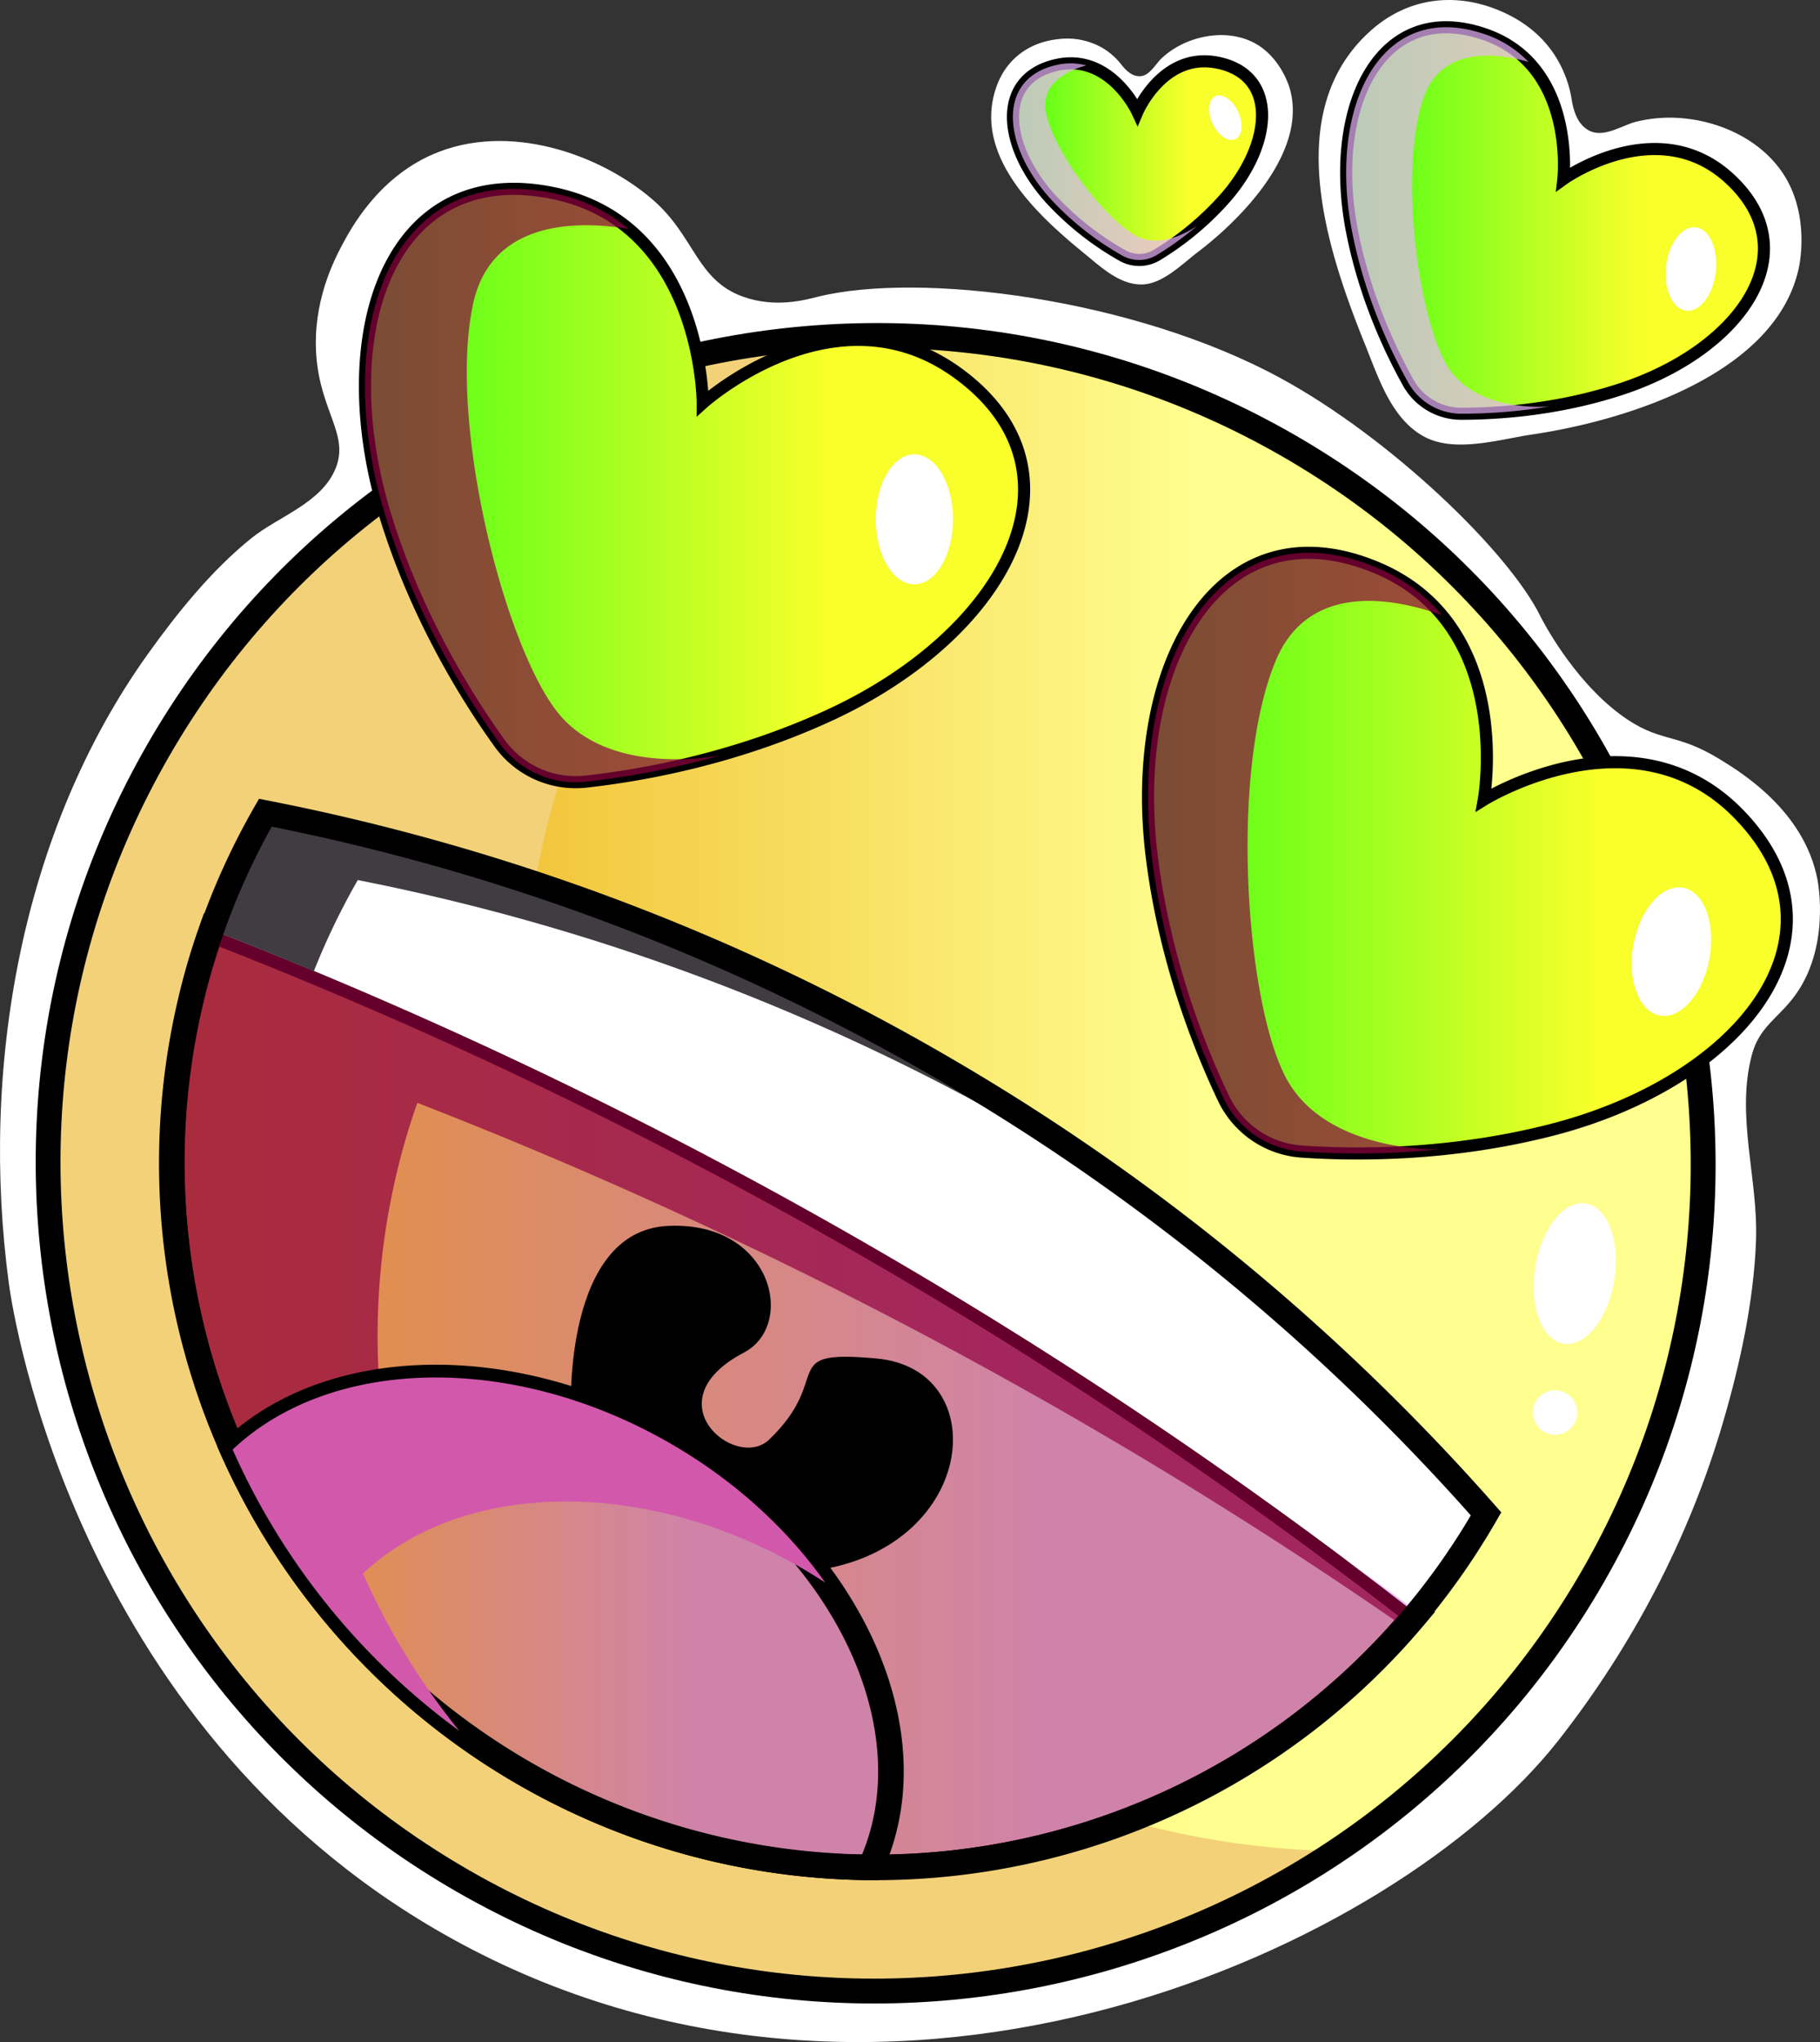
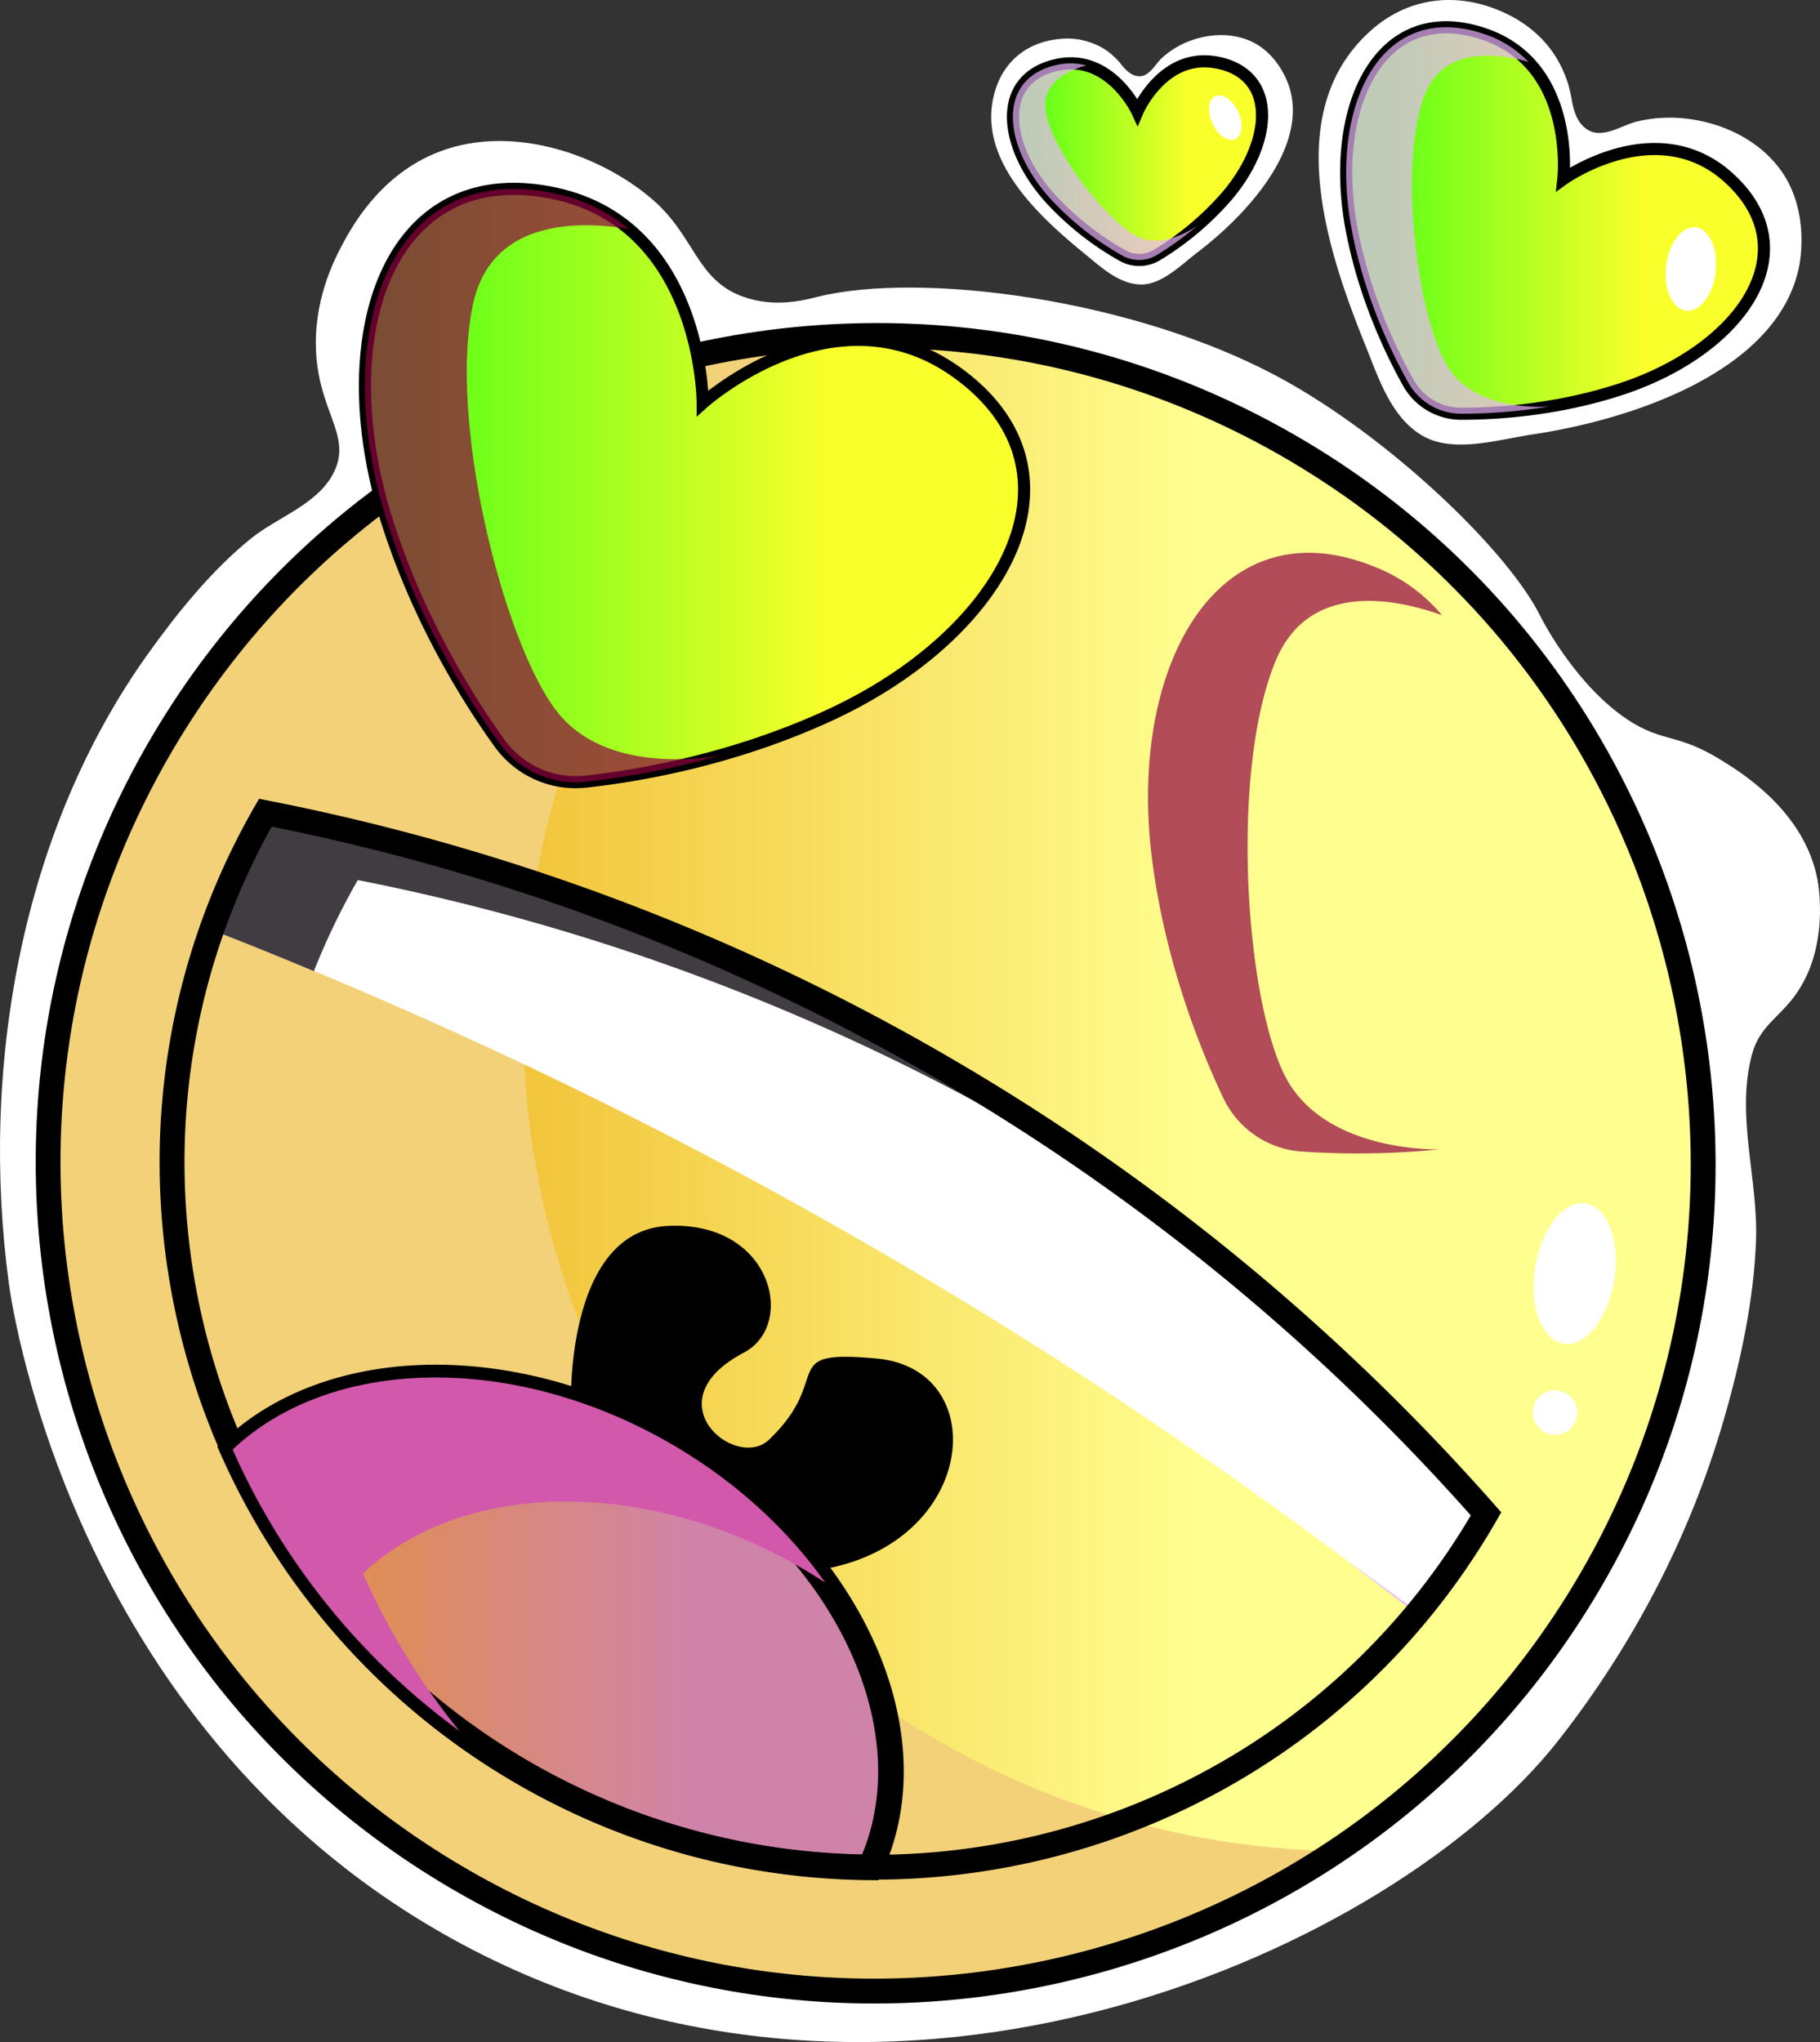
<svg xmlns="http://www.w3.org/2000/svg" xmlns:xlink="http://www.w3.org/1999/xlink" viewBox="0 0 852.71 956.41">
  <rect x="0" y="0" width="852.71" height="956.41" fill="#333333" stroke="none" />
  <defs>
    <style>.cls-1{isolation:isolate;}.cls-2{fill:#fff;}.cls-10,.cls-14,.cls-15,.cls-3,.cls-5,.cls-8{stroke:#000;stroke-miterlimit:10;}.cls-14,.cls-15,.cls-3,.cls-5{stroke-width:5.67px;}.cls-3{fill:url(#Безымянный_градиент_23);}.cls-12,.cls-4{fill:#ecb6fc;}.cls-13,.cls-4,.cls-7,.cls-9{mix-blend-mode:multiply;}.cls-4,.cls-9{opacity:0.7;}.cls-5{fill:url(#Безымянный_градиент_23-2);}.cls-6{fill:url(#Безымянный_градиент_257);}.cls-7{fill:#f2d179;}.cls-10,.cls-8{stroke-width:12px;}.cls-8{fill:url(#Безымянный_градиент_2);}.cls-9{fill:#910041;}.cls-10{fill:url(#Безымянный_градиент_2-2);}.cls-11{fill:#403c42;}.cls-13{fill:#d258ac;}.cls-14{fill:url(#Безымянный_градиент_23-3);}.cls-15{fill:url(#Безымянный_градиент_23-4);}</style>
    <linearGradient id="Безымянный_градиент_23" x1="474.56" y1="75.23" x2="591.3" y2="75.23" gradientUnits="userSpaceOnUse">
      <stop offset="0" stop-color="#47ff15" />
      <stop offset="0.7" stop-color="#f8ff2a" />
    </linearGradient>
    <linearGradient id="Безымянный_градиент_23-2" x1="630.71" y1="103.25" x2="826.45" y2="103.25" xlink:href="#Безымянный_градиент_23" />
    <linearGradient id="Безымянный_градиент_257" x1="22.41" y1="544.84" x2="798.11" y2="544.84" gradientTransform="translate(505.42 -130.52) rotate(45)" gradientUnits="userSpaceOnUse">
      <stop offset="0" stop-color="#e99c00" />
      <stop offset="0.7" stop-color="#ffff90" />
    </linearGradient>
    <linearGradient id="Безымянный_градиент_2" x1="80.5" y1="655.06" x2="663.71" y2="655.06" gradientUnits="userSpaceOnUse">
      <stop offset="0" stop-color="#e59235" />
      <stop offset="0.7" stop-color="#d083a9" />
    </linearGradient>
    <linearGradient id="Безымянный_градиент_2-2" x1="109.01" y1="759.89" x2="417.43" y2="759.89" xlink:href="#Безымянный_градиент_2" />
    <linearGradient id="Безымянный_градиент_23-3" x1="170.99" y1="227.41" x2="479.82" y2="227.41" xlink:href="#Безымянный_градиент_23" />
    <linearGradient id="Безымянный_градиент_23-4" x1="537.88" y1="399.56" x2="837.16" y2="399.56" xlink:href="#Безымянный_градиент_23" />
  </defs>
  <g class="cls-1">
    <g id="Слой_2" data-name="Слой 2">
      <g id="PATTERN">
        <path class="cls-2" d="M730,28.46C724.19,18.19,715,10.34,703.31,5.29c-21.37-9.25-43.74-6.45-61.1,9.08-42.39,37.9-20.32,103.25-2.43,147.55,6.09,15.08,12.15,34.32,27.45,42.58,14.38,7.77,35.42,1.27,50.61-1,43.49-6.41,114.54-28.15,125-78.31.56-2.66,5.36-27.36-9.34-46.58-10.08-13.19-26.23-20.87-42.48-22.93A66.25,66.25,0,0,0,766.61,57c-6.59,1.67-15.05,7.64-21.86,4.26-5.52-2.74-7.46-9-8.39-14.7A53.74,53.74,0,0,0,730,28.46Z" />
        <path class="cls-2" d="M517,22.72a33.11,33.11,0,0,0-20.71-4.44c-13.89,1.31-24.82,9.24-29.45,22.4-11.3,32.13,19.14,60.05,41.31,78.14,7.55,6.15,16.28,14.5,26.7,14.42,9.78-.07,18.95-9.55,26.27-15.11,21-15.92,52-47.84,43-77.19-.48-1.56-5.09-15.91-18.35-21.75-9.1-4-19.79-3.38-28.91.22a39.91,39.91,0,0,0-12.47,7.74c-3,2.78-5.69,8.36-10.24,8.55-3.69.15-6.52-2.6-8.65-5.3A32.36,32.36,0,0,0,517,22.72Z" />
        <path class="cls-3" d="M570.16,29.29C544.77,24.4,532.9,52.34,532.9,52.34S520.18,24.77,495,30.43c-28.29,6.36-25.19,38-2.72,62.72a138,138,0,0,0,33.58,26.52,16,16,0,0,0,16.2-.24A138.12,138.12,0,0,0,574.78,91.9C596.49,66.53,598.63,34.78,570.16,29.29Z" />
        <path class="cls-2" d="M580.08,52.34c2.58,5.57,2,11.33-1.33,12.86s-8.09-1.73-10.67-7.29-2-11.33,1.32-12.87S577.49,46.78,580.08,52.34Z" />
        <path class="cls-4" d="M561,105.64a141.3,141.3,0,0,1-19,13.79,16,16,0,0,1-16.21.25,138.09,138.09,0,0,1-33.58-26.52C469.77,68.45,466.67,36.79,495,30.44a28.58,28.58,0,0,1,13.94.2c-8.51,2.35-22,8.44-18.75,22.85,4.69,20.69,30.66,52.22,43.47,57.68C545.77,116.35,559.57,106.68,561,105.64Z" />
        <path class="cls-5" d="M810,83.31c-33.88-30.74-77.54.59-77.54.59s6.12-53.39-37.23-68c-48.63-16.42-73.07,34.33-61.8,92.35,6,30.77,18.12,56.23,26.39,71a28.36,28.36,0,0,0,24.73,14.53c16.92,0,45.07-1.75,74.86-11.5C815.58,163.86,848,117.81,810,83.31Z" />
        <ellipse class="cls-2" cx="792.17" cy="125.99" rx="19.67" ry="11.7" transform="translate(578.32 899.08) rotate(-83.57)" />
        <path class="cls-4" d="M725.94,190.36a250,250,0,0,1-41.37,3.4,28.41,28.41,0,0,1-24.76-14.54c-8.26-14.76-20.41-40.23-26.38-71-11.27-58,13.16-108.76,61.81-92.33A50.58,50.58,0,0,1,716.14,29c-15-4.27-41.07-7.48-49.38,17.31-11.93,35.6-1.66,107.17,12.69,127.22C693,192.53,722.82,190.61,725.94,190.36Z" />
        <path class="cls-2" d="M599.77,177c-68.68-37.25-168.58-49.86-216.65-38-5.75,1.42-19.68,5.39-34.86,0-22.06-7.83-22.62-28.33-42.44-45.47C281.12,72.17,238.1,56.9,202.74,72.3c-25.88,11.27-38.47,35-42.44,42.44-3.82,7.19-13.87,26.68-12.13,51.54,1.86,26.43,15.52,37.2,9.09,53.06-6.6,16.3-26.7,22.44-39.52,32.76-18.61,15-34.67,34.93-48.5,54.27C9.56,389.81-9.39,500.85,4.17,601.31c2,14.64,32.15,212.76,212.21,309.22,203.37,109,437.31,2.19,513.86-95.5C765,770.7,791.6,719.9,807.38,665.79c7.94-27.22,14.29-56.27,15.35-84.69,1.08-29-9.58-58.43-1.92-87.13,3.51-13.16,12.36-17.05,20.08-27.57,16.41-22.33,11.12-51.93,10.61-54.56C845.34,380,816.29,362.07,806,355.75c-21.66-13.33-28.14-7.2-47-21.22-22.81-17-37-45.33-37-45.33C707.17,258.52,651.13,204.86,599.77,177Z" />
        <circle class="cls-6" cx="410.26" cy="544.84" r="387.78" transform="translate(-265.1 449.68) rotate(-45)" />
        <path class="cls-7" d="M439.93,815.51C254.2,708.87,190.09,471.85,296.74,286.13a386,386,0,0,1,120.37-129C280.5,154.81,146.82,224.87,74,351.74-32.67,537.47,31.43,774.49,217.16,881.13c132.2,75.91,290.35,65.24,409-14.16A386,386,0,0,1,439.93,815.51Z" />
        <path d="M214.26,886.18C26.05,778.1-39.15,537.06,68.92,348.84S418,95.43,606.25,203.51,859.67,552.62,751.6,740.83,402.48,994.25,214.26,886.18ZM600.46,213.6C417.81,108.72,183.89,172,79,354.64s-41.61,416.57,141,521.44S636.63,917.69,741.5,735,783.11,318.48,600.46,213.6Z" />
        <path class="cls-2" d="M756.33,599.45c-2.88,18.14-13.51,31.53-23.75,29.91s-16.2-17.65-13.32-35.79S732.77,562,743,563.66,759.21,581.31,756.33,599.45Z" />
        <path class="cls-2" d="M734.7,670A10.41,10.41,0,1,1,737,655.46,10.4,10.4,0,0,1,734.7,670Z" />
-         <path class="cls-8" d="M663.71,755.9A330,330,0,0,1,407.79,874.6,329.8,329.8,0,0,1,89.09,470.05a310.77,310.77,0,0,1,10.07-34.53,2245.61,2245.61,0,0,1,310.2,149A2233.41,2233.41,0,0,1,663.71,755.9Z" />
-         <path class="cls-9" d="M205.4,759.94a329.93,329.93,0,0,1-19.92-208.88,308.64,308.64,0,0,1,10.07-34.53,2246.71,2246.71,0,0,1,310.2,149q78,45.1,152.44,96.67c1.84-2.09,3.73-4.12,5.52-6.26A2233.41,2233.41,0,0,0,409.36,584.48a2245.61,2245.61,0,0,0-310.2-149,310.77,310.77,0,0,0-10.07,34.53,329.82,329.82,0,0,0,157,360.76c1.32.76,2.66,1.46,4,2.2A328.55,328.55,0,0,1,205.4,759.94Z" />
        <path d="M267.51,660s-3.57-83.38,45.33-85.82,60.42,46.34,35.71,59.31c-43.54,22.85-3.76,55.66,11.8,40.78,30.79-29.45,3-42.3,50.3-38,54.72,4.93,47.41,87-26.31,98.91C331.05,743.72,274.67,693.35,267.51,660Z" />
        <path class="cls-10" d="M407.79,874.6A329.76,329.76,0,0,1,109,678.93c45.52-43.09,130.45-45.9,205.2-2.76C397.08,724,437.29,811,407.79,874.6Z" />
        <path class="cls-2" d="M696.24,709a332.63,332.63,0,0,1-32.53,46.88A2233.41,2233.41,0,0,0,409.36,584.48a2245.61,2245.61,0,0,0-310.2-149,326.67,326.67,0,0,1,25.17-54.89A1028.67,1028.67,0,0,1,442,500.31,1027.61,1027.61,0,0,1,696.24,709Z" />
        <path class="cls-11" d="M167.63,412.19A1028.6,1028.6,0,0,1,485.3,531.86c23.54,13.68,45.61,27.79,66.34,42.08A1022.6,1022.6,0,0,0,442,500.31,1028.67,1028.67,0,0,0,124.33,380.63a326.67,326.67,0,0,0-25.17,54.89q24.07,9.36,47.9,19.33A329.84,329.84,0,0,1,167.63,412.19Z" />
        <path class="cls-12" d="M629.81,730.06q17.07,12.77,33.9,25.84c.21-.26.4-.53.61-.78Q647.19,742.42,629.81,730.06Z" />
        <path d="M243.15,835.85c-160.44-92.13-216-297.63-123.87-458.1l2.08-3.62,4.09.8A1026.84,1026.84,0,0,1,444.92,495.28,1030.34,1030.34,0,0,1,700.61,705.19l2.75,3.13-2.07,3.61C609.15,872.4,403.63,928,243.15,835.85ZM127.32,387.17c-86,154.37-32,350.35,121.63,438.59s350.2,36.11,440.15-116a1018.83,1018.83,0,0,0-250-204.4A1016,1016,0,0,0,127.32,387.17Z" />
        <path class="cls-13" d="M170.08,737c45.52-43.08,130.45-45.9,205.2-2.76,3.89,2.25,7.65,4.61,11.35,7-17.57-24.89-42.13-47.62-72.42-65.11C239.46,633,154.53,635.84,109,678.93A327.71,327.71,0,0,0,215.2,810.68,328.44,328.44,0,0,1,170.08,737Z" />
        <path class="cls-14" d="M448.41,174.5C391,133.07,329.23,188.84,329.23,188.84s.17-83.19-69.05-98.19c-77.66-16.83-106.46,65.47-79.07,152.76C195.64,289.71,218.73,326.77,234,348a43.92,43.92,0,0,0,40.57,18.07c26-2.87,69-10.49,113.15-30.66C470.94,297.43,512.85,221,448.41,174.5Z" />
-         <path class="cls-2" d="M446.49,243.23c0,16.82-8.11,30.45-18.12,30.45s-18.11-13.63-18.11-30.45,8.11-30.44,18.11-30.44S446.49,226.42,446.49,243.23Z" />
        <path class="cls-9" d="M337.65,353.73a388.33,388.33,0,0,1-63.06,12.4A44,44,0,0,1,234,348.05c-15.26-21.27-38.37-58.35-52.88-104.63-27.39-87.31,1.41-169.58,79.08-152.74a78.41,78.41,0,0,1,34.43,16.56c-23.87-3.95-64.47-4.39-73,35.18-12.18,56.83,16,165.14,41.57,193.51C287.42,362.77,332.88,354.65,337.65,353.73Z" />
-         <path class="cls-15" d="M815,381.62c-49.19-51-119.83-7-119.83-7s14.93-81.84-50.53-108.89C571.22,235.35,528.26,311.22,539.72,402c6.08,48.15,22.23,88.72,33.48,112.36a43.93,43.93,0,0,0,36.71,25c26.12,1.78,69.79,1.92,116.81-10.09C815.36,506.6,870.18,438.8,815,381.62Z" />
-         <path class="cls-2" d="M800.92,448.92c-3,16.55-13.39,28.53-23.23,26.75S762.28,459,765.27,442.49,778.65,414,788.5,415.75,803.9,432.38,800.92,448.92Z" />
        <path class="cls-9" d="M674.19,538.35a388.12,388.12,0,0,1-64.26,1,44,44,0,0,1-36.74-25C562,490.71,545.78,450.12,539.72,402c-11.45-90.78,31.49-166.63,104.94-136.28a78.46,78.46,0,0,1,30.94,22.41c-22.79-8.13-62.67-15.76-78.05,21.67-22.08,53.77-13.55,165.37,6.56,197.81C623.15,538.33,669.34,538.41,674.19,538.35Z" />
      </g>
    </g>
  </g>
</svg>